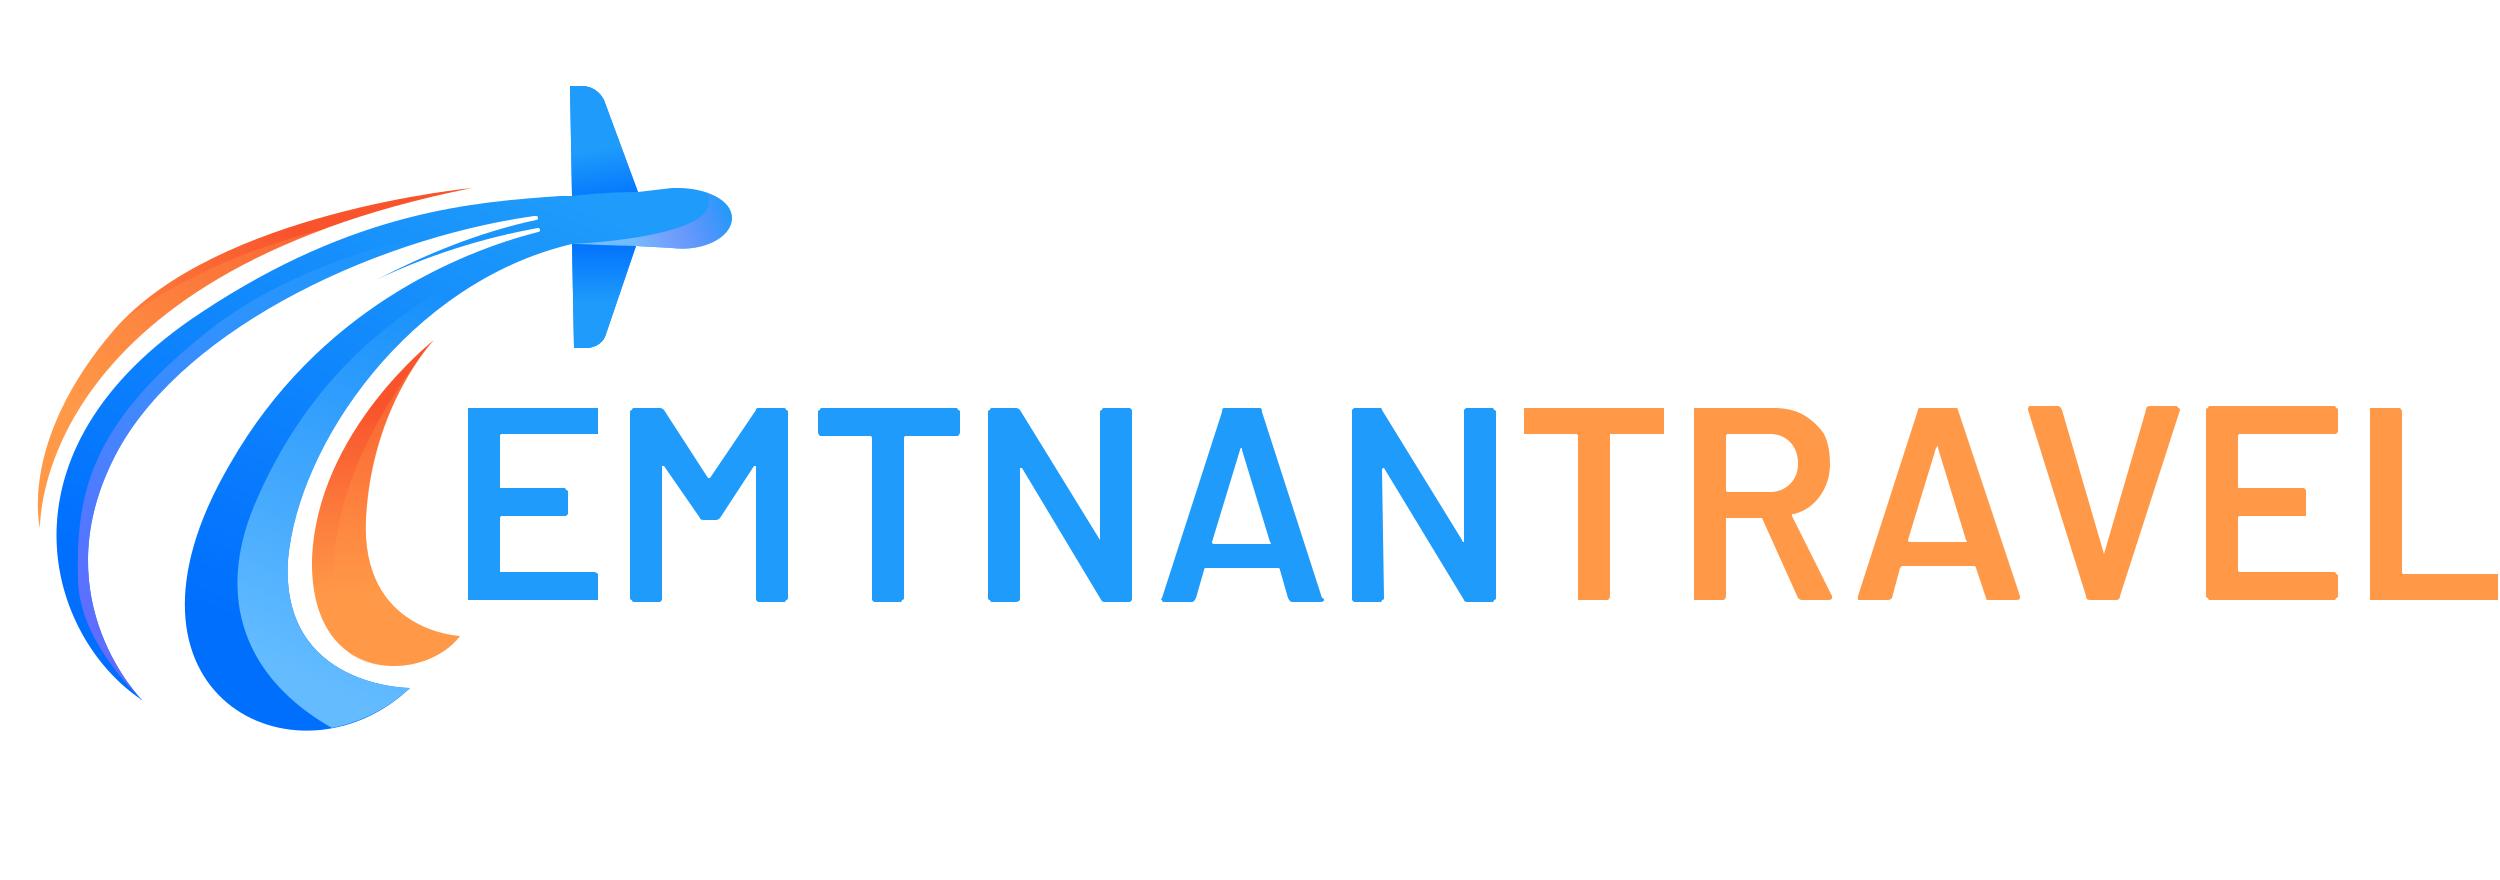
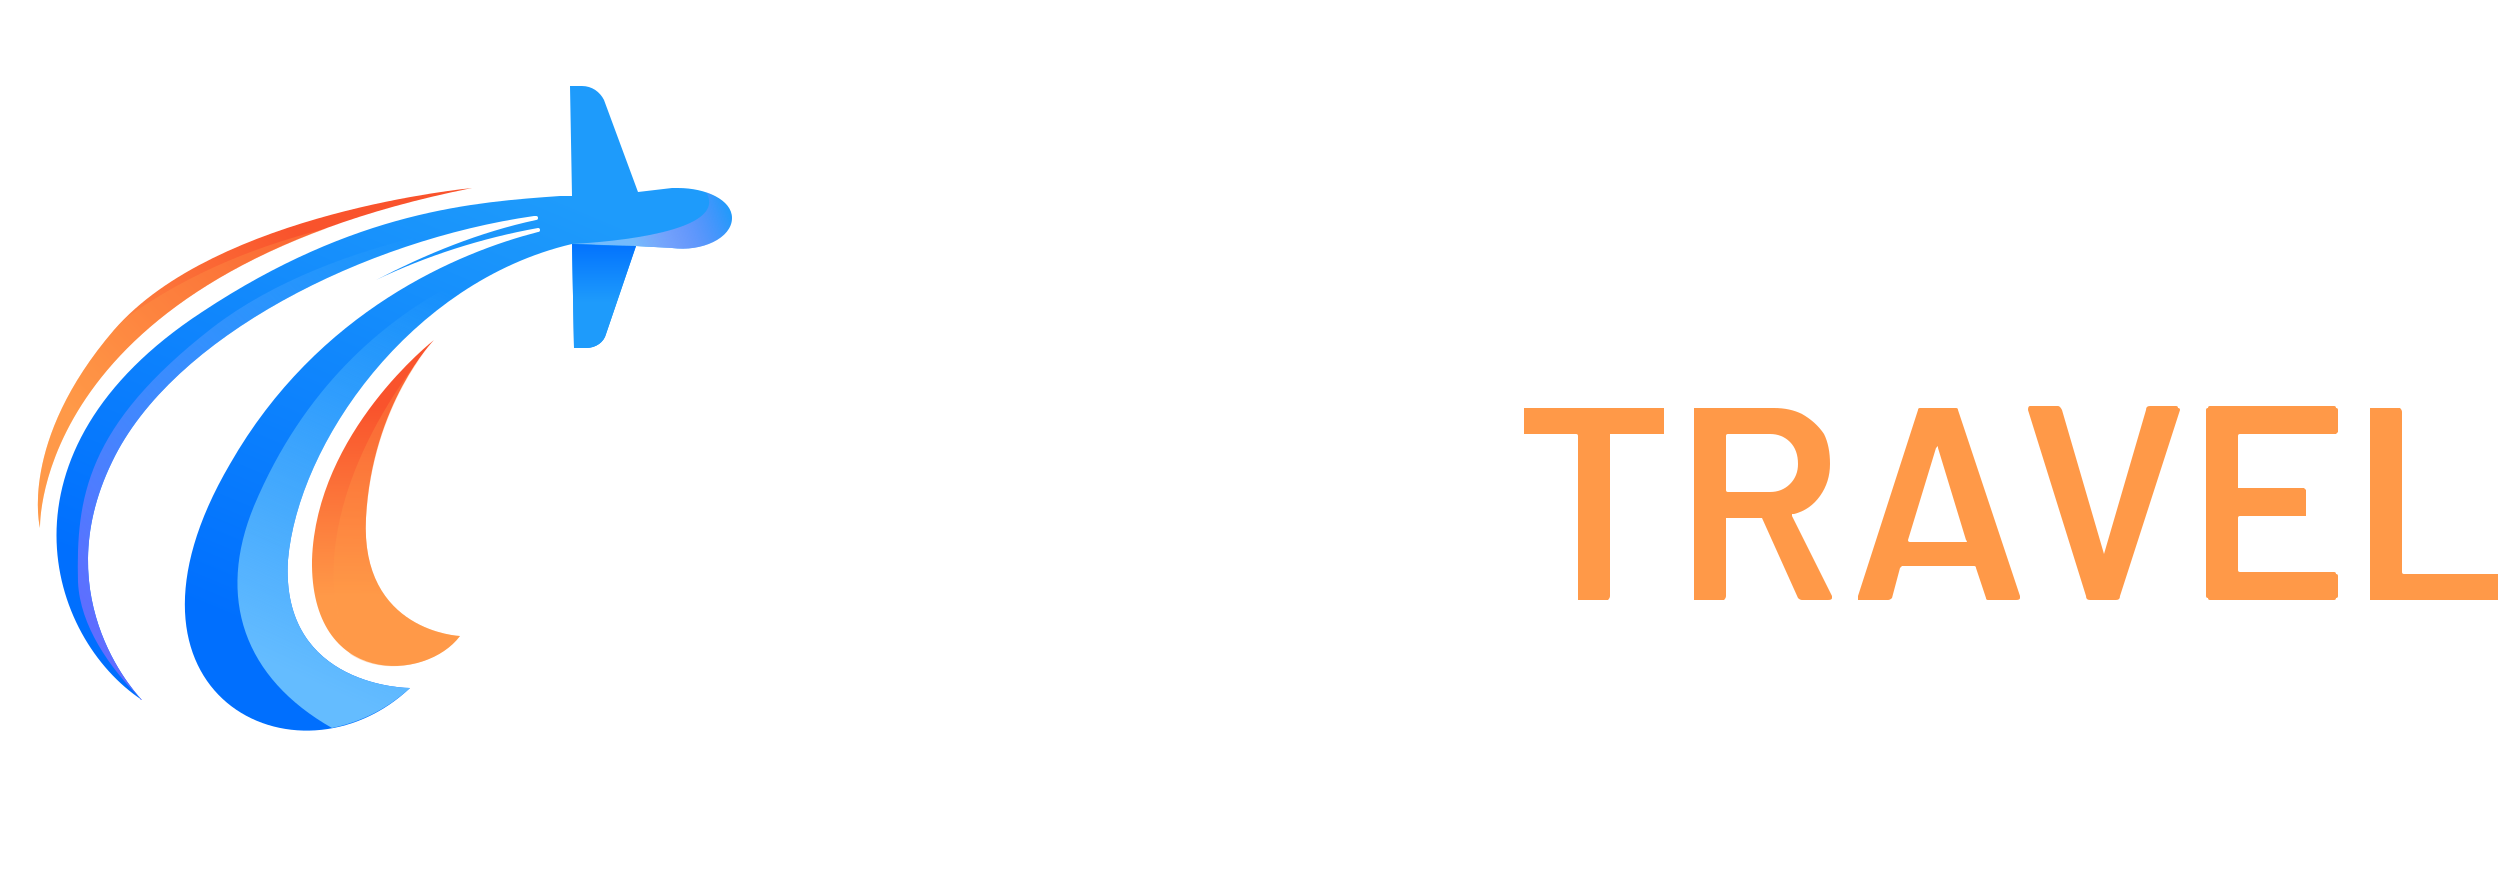
<svg xmlns="http://www.w3.org/2000/svg" version="1.2" viewBox="0 0 125 44" width="125" height="44">
  <defs>
    <linearGradient id="P" gradientUnits="userSpaceOnUse" />
    <linearGradient id="g1" x2="1" href="#P" gradientTransform="matrix(-9.983,23.941,-16.795,-7.003,43.537,16.263)">
      <stop stop-color="#1e9bfb" />
      <stop offset="1" stop-color="#006ffe" />
    </linearGradient>
    <linearGradient id="g2" x2="1" href="#P" gradientTransform="matrix(.437,2.976,-1.72,.253,35.131,6.694)">
      <stop stop-color="#1e9bfb" />
      <stop offset=".01" stop-color="#1e9bfb" />
      <stop offset="1" stop-color="#006ffe" />
    </linearGradient>
    <linearGradient id="g3" x2="1" href="#P" gradientTransform="matrix(8.478,-18.754,7.529,3.404,-3.276,25.548)">
      <stop stop-color="#64bcff" stop-opacity="1" />
      <stop offset="1" stop-color="#74d7fc" stop-opacity="0" />
    </linearGradient>
    <linearGradient id="g4" x2="1" href="#P" gradientTransform="matrix(4.794,-1.778,.548,1.479,30.934,10.05)">
      <stop stop-color="#74bbfc" stop-opacity="1" />
      <stop offset="1" stop-color="#e974fc" stop-opacity="0" />
    </linearGradient>
    <linearGradient id="g5" x2="1" href="#P" gradientTransform="matrix(0,-3.2,1.975,0,26,15.117)">
      <stop stop-color="#1e9bfb" />
      <stop offset="1" stop-color="#006ffe" />
    </linearGradient>
    <linearGradient id="g6" x2="1" href="#P" gradientTransform="matrix(19.882,-18.081,6.708,7.376,-7.964,20.254)">
      <stop stop-color="#66f" stop-opacity="1" />
      <stop offset="1" stop-color="#6cf" stop-opacity="0" />
    </linearGradient>
    <linearGradient id="g7" x2="1" href="#P" gradientTransform="matrix(-0.161,9.553,-4.338,-0.073,37.646,20.642)">
      <stop stop-color="#f9532c" />
      <stop offset="1" stop-color="#ff9948" />
    </linearGradient>
    <linearGradient id="g8" x2="1" href="#P" gradientTransform="matrix(-10.412,9.851,-2.589,-2.737,24.329,21.712)">
      <stop stop-color="#f9532c" />
      <stop offset="1" stop-color="#ff9948" />
    </linearGradient>
  </defs>
  <style>.a{fill:url(#g1)}.b{fill:url(#g2)}.c{fill:url(#g3)}.d{fill:url(#g4)}.e{fill:url(#g5)}.f{fill:url(#g6)}.g{fill:url(#g7)}.h{opacity:.3;mix-blend-mode:color-dodge;fill:#ff9948}.i{fill:url(#g8)}.j{fill:#1e9bfb}.k{fill:#ff9948}.l{display:none;fill:#f9532c}</style>
  <path class="a" d="m36.6 10.9c0 1-1.5 1.7-3 1.5l-1.8-0.1-1.5 4.4c-0.1 0.4-0.5 0.7-1 0.7h-0.6l-0.1-5.2c-8.1 1.9-13.7 10-14.2 15.8-0.4 6.4 6.1 6.4 6.1 6.4-5.6 5.3-15.8 0.4-9-11.2 4.4-7.7 11.5-10.6 15.4-11.6q0 0 0 0 0.1 0 0.1-0.1 0-0.1-0.1-0.1 0 0 0 0c-2.8 0.5-5.6 1.4-8.1 2.6 2.5-1.3 5.2-2.4 8-3q0 0 0 0 0.1 0 0.1-0.1 0-0.1-0.1-0.1-0.1 0-0.1 0c-8.4 1.2-18.1 6-21.1 12.3-3.4 7 1.5 11.9 1.5 11.9-4.7-3.1-7.7-12.4 3-19.4 7.7-5.1 13.7-5.5 17.9-5.8h0.6l-0.1-5.5h0.6c0.5 0 0.9 0.3 1.1 0.7l1.7 4.6 1.7-0.2q0.2 0 0.3 0c1.4 0 2.7 0.6 2.7 1.5z" />
-   <path class="b" d="m31.9 9.6l-1.7-4.6c-0.2-0.4-0.6-0.7-1.1-0.7h-0.6l0.1 5.5c0 0 1.5-0.2 3.3-0.2z" />
  <path class="c" d="m14.4 28c0.5-5.8 6.1-13.9 14.2-15.8 0 0-10.9 1.2-15.9 13.1-1.9 4.6-0.5 8.6 3.9 11.1 1.4-0.3 2.7-0.9 3.9-2 0 0-6.5 0-6.1-6.4z" />
  <path class="d" d="m36.6 10.9c0 1-1.5 1.7-3 1.5l-1.8-0.1c-0.9 0-2.4-0.1-3-0.1q0 0 0 0-0.1 0-0.2 0c1.9-0.1 7.9-0.6 6.7-2.6 0.7 0.3 1.3 0.8 1.3 1.3z" />
  <path class="e" d="m28.6 12.2l0.1 5.2h0.6c0.5 0 0.9-0.3 1-0.7l1.5-4.4c-1.1 0-3.2-0.1-3.2-0.1z" />
  <path class="f" d="m7.1 35c0 0-4.9-4.9-1.5-11.9 3-6.3 12.7-11.1 21.1-12.3q0 0 0.1 0c0 0-10 0.8-16.2 5.6-6.3 4.9-6.8 8.5-6.7 12.7 0.1 2.2 1.6 4.3 3.1 5.8q0 0.1 0.1 0.1z" />
  <path class="g" d="m21.7 17c0 0-5.9 4.6-6.1 11-0.1 6.4 5.7 6.1 7.4 3.8 0 0-5-0.2-4.7-5.9 0.3-5.7 3.4-8.9 3.4-8.9z" />
  <path class="h" d="m21.5 17.3c-1.3 1.5-6.9 8.8-4 15.4 1.8 1.2 4.4 0.5 5.5-0.9 0 0-5-0.2-4.7-5.9 0.3-4.7 2.4-7.7 3.2-8.6z" />
  <path class="i" d="m2 26.4c0 0-0.4-12.6 21.6-17 0 0-12.8 1.2-17.9 7.1-4.8 5.6-3.7 9.9-3.7 9.9z" />
  <path class="h" d="m2 26.4c0 0-0.3-9.7 14.4-15-4.4 1.1-7.6 2.7-10.1 4.5q-0.3 0.3-0.6 0.6c-4.8 5.6-3.7 9.9-3.7 9.9z" />
-   <path class="j" d="m29.9 21.6q0 0 0 0.1-0.1 0-0.2 0h-4.6q-0.1 0-0.1 0.1v2.6q0 0 0.1 0h3.1q0.1 0 0.1 0.1 0.1 0 0.1 0.1v1.1q0 0-0.1 0.1 0 0-0.1 0h-3.1q-0.1 0-0.1 0.1v2.7q0 0 0.1 0h4.6q0.1 0 0.2 0.1 0 0 0 0.1v1q0 0.1 0 0.2-0.1 0-0.2 0h-6.2q0 0-0.1 0 0-0.1 0-0.2v-9.3q0 0 0-0.1 0.1 0 0.1 0h6.2q0.1 0 0.2 0 0 0.1 0 0.1zm7.9-1.1q0-0.1 0.1-0.1h1.3q0.1 0 0.1 0.1 0.1 0 0.1 0.1v9.3q0 0.1-0.1 0.1 0 0.1-0.1 0.1h-1.3q0 0-0.1-0.1 0 0 0-0.1v-6.6q0 0-0.1 0 0-0.1 0 0l-1.7 2.6q-0.1 0.1-0.2 0.1h-0.6q-0.2 0-0.2-0.1l-1.8-2.6q0 0 0 0-0.1 0-0.1 0v6.6q0 0.1 0 0.1-0.1 0.1-0.1 0.1h-1.3q-0.1 0-0.1-0.1-0.1 0-0.1-0.1v-9.3q0-0.1 0.1-0.1 0-0.1 0.1-0.1h1.3q0.1 0 0.2 0.1l2.2 3.4q0 0 0.1 0 0 0 0 0zm10-0.1q0.1 0 0.1 0.1 0.1 0 0.1 0.1v1q0 0.1-0.1 0.2 0 0-0.1 0h-2.5q-0.1 0-0.1 0.1v8q0 0.1-0.1 0.1 0 0.1-0.1 0.1h-1.3q0 0-0.1-0.1 0 0 0-0.1v-8q0-0.1-0.1-0.1h-2.4q-0.1 0-0.1 0-0.1-0.1-0.1-0.2v-1q0-0.1 0.1-0.1 0-0.1 0.1-0.1zm7.2 0.2q0-0.1 0.1-0.1 0-0.1 0.1-0.1h1.3q0 0 0.1 0.1 0 0 0 0.1v9.3q0 0.1 0 0.1-0.1 0.1-0.1 0.1h-1.3q-0.1 0-0.2-0.2l-3.9-6.5q-0.1 0-0.1 0 0 0 0 0.1v6.4q0 0.1 0 0.1-0.1 0.1-0.2 0.1h-1.2q-0.1 0-0.1-0.1-0.1 0-0.1-0.1v-9.3q0-0.1 0.1-0.1 0-0.1 0.1-0.1h1.2q0.1 0 0.2 0.1l4 6.5q0 0.1 0 0.1 0 0 0-0.1zm9.6 9.5q-0.1 0-0.2-0.2l-0.4-1.4q0-0.1-0.1-0.1h-3.6q-0.1 0-0.1 0.1l-0.4 1.4q-0.1 0.2-0.2 0.2h-1.4q-0.1 0-0.1-0.1-0.1 0 0-0.1l3-9.3q0-0.2 0.1-0.2h1.8q0.1 0 0.1 0.2l3 9.3q0.1 0 0.1 0.1 0 0.1-0.2 0.1zm-4-3q0 0.1 0.1 0.1h2.8q0.1 0 0-0.1l-1.4-4.6q0-0.1 0-0.1-0.1 0-0.1 0.1zm12.6-6.5q0-0.1 0-0.1 0.1-0.1 0.1-0.1h1.3q0.1 0 0.1 0.1 0.1 0 0.1 0.1v9.3q0 0.1-0.1 0.1 0 0.1-0.1 0.1h-1.2q-0.2 0-0.2-0.1l-4-6.6q0 0 0 0-0.1 0-0.1 0.1l0.1 6.4q0 0.1-0.1 0.1 0 0.1-0.1 0.1h-1.3q0 0-0.1-0.1 0 0 0-0.1v-9.3q0-0.1 0-0.1 0.1-0.1 0.1-0.1h1.3q0.1 0 0.1 0.1l4 6.5q0 0.1 0.1 0.1 0 0 0-0.1z" />
  <path class="k" d="m83.1 20.4q0 0 0.1 0 0 0.1 0 0.1v1.1q0 0 0 0.1-0.1 0-0.1 0h-2.6q0 0 0 0.1v8q0 0.1-0.1 0.2 0 0-0.1 0h-1.3q0 0-0.1 0 0-0.1 0-0.2v-8q0-0.1-0.1-0.1h-2.4q-0.1 0-0.2 0 0-0.1 0-0.1v-1.1q0 0 0-0.1 0.1 0 0.2 0zm7 9.6q-0.1 0-0.2-0.1l-1.8-4q0 0-0.1 0h-1.6q-0.1 0-0.1 0v3.9q0 0.1-0.1 0.2 0 0-0.1 0h-1.2q-0.1 0-0.2 0 0-0.1 0-0.2v-9.3q0 0 0-0.1 0.1 0 0.2 0h3.8q0.8 0 1.4 0.3 0.7 0.4 1.1 1 0.3 0.6 0.3 1.5 0 0.9-0.5 1.6-0.5 0.7-1.3 0.9-0.1 0-0.1 0 0 0.1 0 0.1l2 4q0 0.1 0 0.1 0 0.1-0.2 0.1zm-3.7-8.3q-0.1 0-0.1 0.1v2.7q0 0.1 0.1 0.1h2.1q0.6 0 1-0.4 0.4-0.4 0.4-1 0-0.7-0.4-1.1-0.4-0.4-1-0.4zm13 8.3q-0.1 0-0.1-0.1l-0.5-1.5q0-0.1-0.1-0.1h-3.6q0 0-0.1 0.1l-0.4 1.5q-0.1 0.1-0.2 0.1h-1.4q-0.1 0-0.1 0 0-0.1 0-0.2l3-9.3q0-0.1 0.1-0.1h1.8q0.1 0 0.1 0.1l3.1 9.3q0 0 0 0.1 0 0.1-0.2 0.1zm-4-3q0 0.1 0.1 0.1h2.8q0.1 0 0-0.1l-1.4-4.6q0-0.1 0-0.1 0 0-0.1 0.1zm9.1 3q-0.2 0-0.2-0.2l-2.9-9.3q0-0.2 0.1-0.2h1.4q0.1 0 0.2 0.2l2.1 7.2q0 0 0 0 0 0 0 0l2.1-7.2q0-0.2 0.2-0.2h1.3q0.1 0 0.1 0.1 0.1 0 0.1 0.1l-3 9.3q0 0.2-0.2 0.2zm12.4-8.4q0 0-0.1 0.1 0 0-0.1 0h-4.7q-0.1 0-0.1 0.1v2.6q0 0 0.1 0h3.2q0 0 0.1 0.1 0 0 0 0.1v1q0 0.1 0 0.2-0.1 0-0.1 0h-3.2q-0.1 0-0.1 0.1v2.6q0 0.1 0.1 0.1h4.7q0.1 0 0.1 0.1 0.1 0 0.1 0.1v1q0 0.1-0.1 0.1 0 0.1-0.1 0.1h-6.2q-0.1 0-0.1-0.1-0.1 0-0.1-0.1v-9.3q0-0.1 0.1-0.1 0-0.1 0.1-0.1h6.2q0.1 0 0.1 0.1 0.1 0 0.1 0.1zm1.8 8.4q-0.1 0-0.2 0 0-0.1 0-0.1v-9.3q0-0.1 0-0.2 0.1 0 0.2 0h1.2q0.1 0 0.1 0 0.1 0.1 0.1 0.2v8q0 0.1 0.1 0.1h4.6q0 0 0.1 0 0 0.1 0 0.1v1.1q0 0 0 0.1-0.1 0-0.1 0z" />
-   <path class="l" d="m48.1 37q-0.4 0-0.7-0.1-0.3-0.1-0.4-0.3-0.2-0.2-0.2-0.5v-0.2q0 0 0.1 0h0.3q0.1 0 0.1 0v0.1q0 0.3 0.2 0.5 0.2 0.1 0.6 0.1 0.3 0 0.5-0.1 0.2-0.2 0.2-0.4 0-0.2-0.1-0.3-0.1-0.1-0.3-0.2-0.1-0.1-0.5-0.2-0.3-0.1-0.5-0.2-0.2-0.2-0.4-0.3-0.1-0.2-0.1-0.5 0-0.4 0.3-0.7 0.3-0.2 0.8-0.2 0.4 0 0.7 0.1 0.2 0.1 0.4 0.3 0.1 0.3 0.1 0.6v0.1q0 0 0 0h-0.4q0 0 0 0v-0.1q0-0.3-0.2-0.4-0.2-0.2-0.6-0.2-0.3 0-0.5 0.1-0.2 0.1-0.2 0.4 0 0.1 0.1 0.2 0.1 0.2 0.3 0.2 0.1 0.1 0.5 0.2 0.3 0.2 0.6 0.3 0.2 0.1 0.3 0.3 0.2 0.2 0.2 0.5 0 0.4-0.3 0.7-0.4 0.2-0.9 0.2zm1.9 0q-0.1 0-0.1 0v-3.4q0-0.1 0.1-0.1h0.4q0 0 0 0.1v3q0 0 0 0h1.7q0.1 0 0.1 0v0.4q0 0-0.1 0zm4 0q-0.4 0-0.7-0.1-0.3-0.2-0.4-0.4-0.2-0.3-0.2-0.7v-1.1q0-0.4 0.2-0.7 0.1-0.2 0.4-0.4 0.3-0.1 0.7-0.1 0.3 0 0.6 0.1 0.3 0.2 0.4 0.4 0.2 0.3 0.2 0.7v1.1q0 0.4-0.2 0.7-0.1 0.2-0.4 0.4-0.3 0.1-0.6 0.1zm0-0.4q0.3 0 0.5-0.2 0.2-0.2 0.2-0.5v-1.2q0-0.4-0.2-0.6-0.2-0.2-0.5-0.2-0.4 0-0.6 0.2-0.2 0.2-0.2 0.6v1.2q0 0.3 0.2 0.5 0.2 0.2 0.6 0.2zm3 0.4q-0.3 0-0.6-0.1-0.3-0.1-0.4-0.4-0.2-0.3-0.2-0.6v-1.3q0-0.3 0.2-0.6 0.1-0.2 0.4-0.4 0.3-0.1 0.6-0.1 0.4 0 0.7 0.1 0.2 0.1 0.4 0.4 0.2 0.2 0.2 0.6 0 0.1-0.1 0.1h-0.4q0 0 0-0.1 0-0.3-0.2-0.5-0.2-0.2-0.6-0.2-0.3 0-0.5 0.2-0.2 0.2-0.2 0.5v1.3q0 0.3 0.2 0.5 0.2 0.2 0.6 0.2 0.3 0 0.5-0.1 0.2-0.2 0.2-0.5v-0.4q0 0 0 0h-0.7q-0.1 0-0.1-0.1v-0.3q0 0 0.1 0h1.1q0.1 0 0.1 0v0.6q0 0.6-0.4 0.9-0.3 0.3-0.9 0.3zm4.1 0q-0.1 0-0.1 0l-0.2-0.6q0 0 0 0h-1.4q0 0 0 0l-0.2 0.6q0 0-0.1 0h-0.4q0 0 0-0.1l1.1-3.4q0 0 0.1 0h0.5q0 0 0 0l1.1 3.4v0.1q0 0 0 0zm-1.6-1q0 0 0 0 0 0 0 0h1.2q0 0 0 0 0 0 0 0l-0.6-1.9q0 0 0 0 0 0 0 0zm4.6-2.4q0 0 0.1 0h0.4q0 0 0 0v3.4q0 0 0 0h-0.4q0 0-0.1 0l-1.5-2.5q0 0 0 0-0.1 0-0.1 0l0.1 2.5q0 0-0.1 0h-0.4q0 0 0 0v-3.4q0 0 0 0h0.4q0 0 0.1 0l1.5 2.5q0 0.1 0 0.1 0 0 0-0.1zm3.5 3.5q-0.4 0-0.7-0.1-0.3-0.2-0.4-0.4-0.2-0.3-0.2-0.6v-1.3q0-0.4 0.2-0.6 0.1-0.3 0.4-0.4 0.3-0.2 0.7-0.2 0.3 0 0.6 0.2 0.3 0.1 0.4 0.4 0.2 0.2 0.2 0.5v0.1q0 0 0 0-0.1 0-0.1 0h-0.4q0 0 0 0 0-0.4-0.2-0.5-0.2-0.2-0.5-0.2-0.4 0-0.6 0.2-0.2 0.1-0.2 0.5v1.3q0 0.3 0.2 0.5 0.2 0.2 0.6 0.2 0.3 0 0.5-0.2 0.2-0.2 0.2-0.5 0-0.1 0-0.1l0.4 0.1q0.1 0 0.1 0 0 0.3-0.2 0.6-0.1 0.2-0.4 0.4-0.3 0.1-0.6 0.1zm3 0q-0.4 0-0.6-0.1-0.3-0.2-0.5-0.4-0.1-0.3-0.1-0.7v-1.2q0-0.3 0.1-0.6 0.2-0.3 0.5-0.4 0.2-0.2 0.6-0.2 0.4 0 0.6 0.2 0.3 0.1 0.5 0.4 0.1 0.3 0.1 0.6v1.2q0 0.4-0.1 0.7-0.2 0.2-0.5 0.4-0.2 0.1-0.6 0.1zm0-0.4q0.3 0 0.6-0.2 0.2-0.2 0.2-0.6v-1.2q0-0.3-0.2-0.5-0.3-0.2-0.6-0.2-0.3 0-0.5 0.2-0.3 0.2-0.3 0.5v1.2q0 0.4 0.3 0.6 0.2 0.2 0.5 0.2zm4.2-3.1q0.1 0 0.1 0h0.4q0 0 0 0v3.4q0 0.1 0 0.1h-0.4q-0.1 0-0.1-0.1v-2.5q0 0 0 0 0-0.1 0 0l-0.7 1.1q0 0-0.1 0h-0.2q0 0 0 0l-0.7-1.1q0 0 0 0-0.1 0-0.1 0v2.5q0 0.1 0 0.1h-0.4q0 0 0-0.1v-3.4q0 0 0 0h0.4q0 0 0.1 0l0.8 1.3q0 0 0 0 0.1 0 0.1 0zm2.6 0q0.3 0 0.6 0.1 0.2 0.1 0.3 0.4 0.2 0.2 0.2 0.5 0 0.3-0.2 0.5-0.1 0.2-0.3 0.4-0.3 0.1-0.6 0.1h-0.9q0 0 0 0v1.4q0 0.1 0 0.1h-0.4q-0.1 0-0.1-0.1v-3.4q0 0 0.1 0zm-0.1 1.6q0.3 0 0.5-0.2 0.1-0.1 0.1-0.4 0-0.3-0.1-0.4-0.2-0.2-0.5-0.2h-0.8q0 0 0 0v1.2q0 0 0 0zm3.6 1.9q-0.1 0-0.1-0.1l-0.1-0.5q-0.1-0.1-0.1-0.1h-1.4q0 0 0 0.1l-0.2 0.5q0 0.1 0 0.1h-0.4q-0.1 0-0.1-0.1l1.1-3.4q0 0 0.1 0h0.5q0 0 0 0l1.1 3.4v0.1q0 0 0 0zm-1.6-1.1q0 0.1 0 0.1 0.1 0 0.1 0h1.1q0 0 0 0 0 0 0-0.1l-0.5-1.8q-0.1 0-0.1 0 0 0 0 0zm4.7-2.4q0-0.1 0-0.1h0.4q0 0 0 0.1v3.4q0 0 0 0h-0.4q0 0 0 0l-1.6-2.5q0-0.1 0-0.1 0 0 0 0.1v2.5q0 0-0.1 0h-0.3q-0.1 0-0.1 0v-3.4q0-0.1 0.1-0.1h0.3q0.1 0 0.1 0.1l1.5 2.5q0 0 0.1 0 0 0 0 0zm2.1 3.5q0 0 0-0.1v-1.4q0 0 0 0l-1.1-2q0 0 0 0 0 0 0.1 0h0.4q0 0 0 0l0.8 1.5q0 0 0 0 0 0 0 0l0.8-1.5q0 0 0 0h0.5q0 0 0 0 0 0 0 0l-1 2q-0.1 0-0.1 0v1.4q0 0.1 0 0.1zm5-3.5q0 0 0 0h0.4q0.1 0 0.1 0v3.4q0 0.1-0.1 0.1h-0.4q0 0 0-0.1v-1.5q0 0 0 0h-1.4q-0.1 0-0.1 0v1.5q0 0.1 0 0.1h-0.4q0 0 0-0.1v-3.4q0 0 0 0h0.4q0 0 0 0v1.5q0 0 0.1 0h1.4q0 0 0 0zm3.6 0.3q0 0-0.1 0h-1.7q0 0 0 0.1v1q0 0.1 0 0.1h1.2q0 0 0 0v0.3q0 0.1 0 0.1h-1.2q0 0 0 0v1.1q0 0 0 0h1.7q0.1 0 0.1 0.1v0.3q0 0-0.1 0h-2.2q0 0 0 0v-3.4q0-0.1 0-0.1h2.2q0.1 0 0.1 0.1zm2.6 3.1q0 0 0 0l-0.7-1.5q0 0 0 0h-0.7q-0.1 0-0.1 0v1.5q0 0 0 0h-0.4q0 0 0 0v-3.4q0-0.1 0-0.1h1.4q0.3 0 0.5 0.1 0.2 0.2 0.3 0.4 0.2 0.2 0.2 0.5 0 0.4-0.2 0.6-0.2 0.2-0.5 0.3-0.1 0 0 0l0.7 1.5q0 0.1 0 0.1 0 0-0.1 0zm-1.4-3.1q-0.1 0-0.1 0v1.2q0 0 0.1 0h0.8q0.2 0 0.4-0.2 0.2-0.1 0.2-0.4 0-0.3-0.2-0.4-0.2-0.2-0.4-0.2zm4.9 0q0 0-0.1 0h-1.8q0 0 0 0v1.1q0 0 0 0h1.3q0 0 0 0.1v0.3q0 0.1 0 0.1h-1.3q0 0 0 0v1.1q0 0 0 0h1.8q0.1 0 0.1 0v0.4q0 0-0.1 0h-2.2q-0.1 0-0.1 0v-3.4q0-0.1 0.1-0.1h2.2q0.1 0 0.1 0.1z" />
</svg>